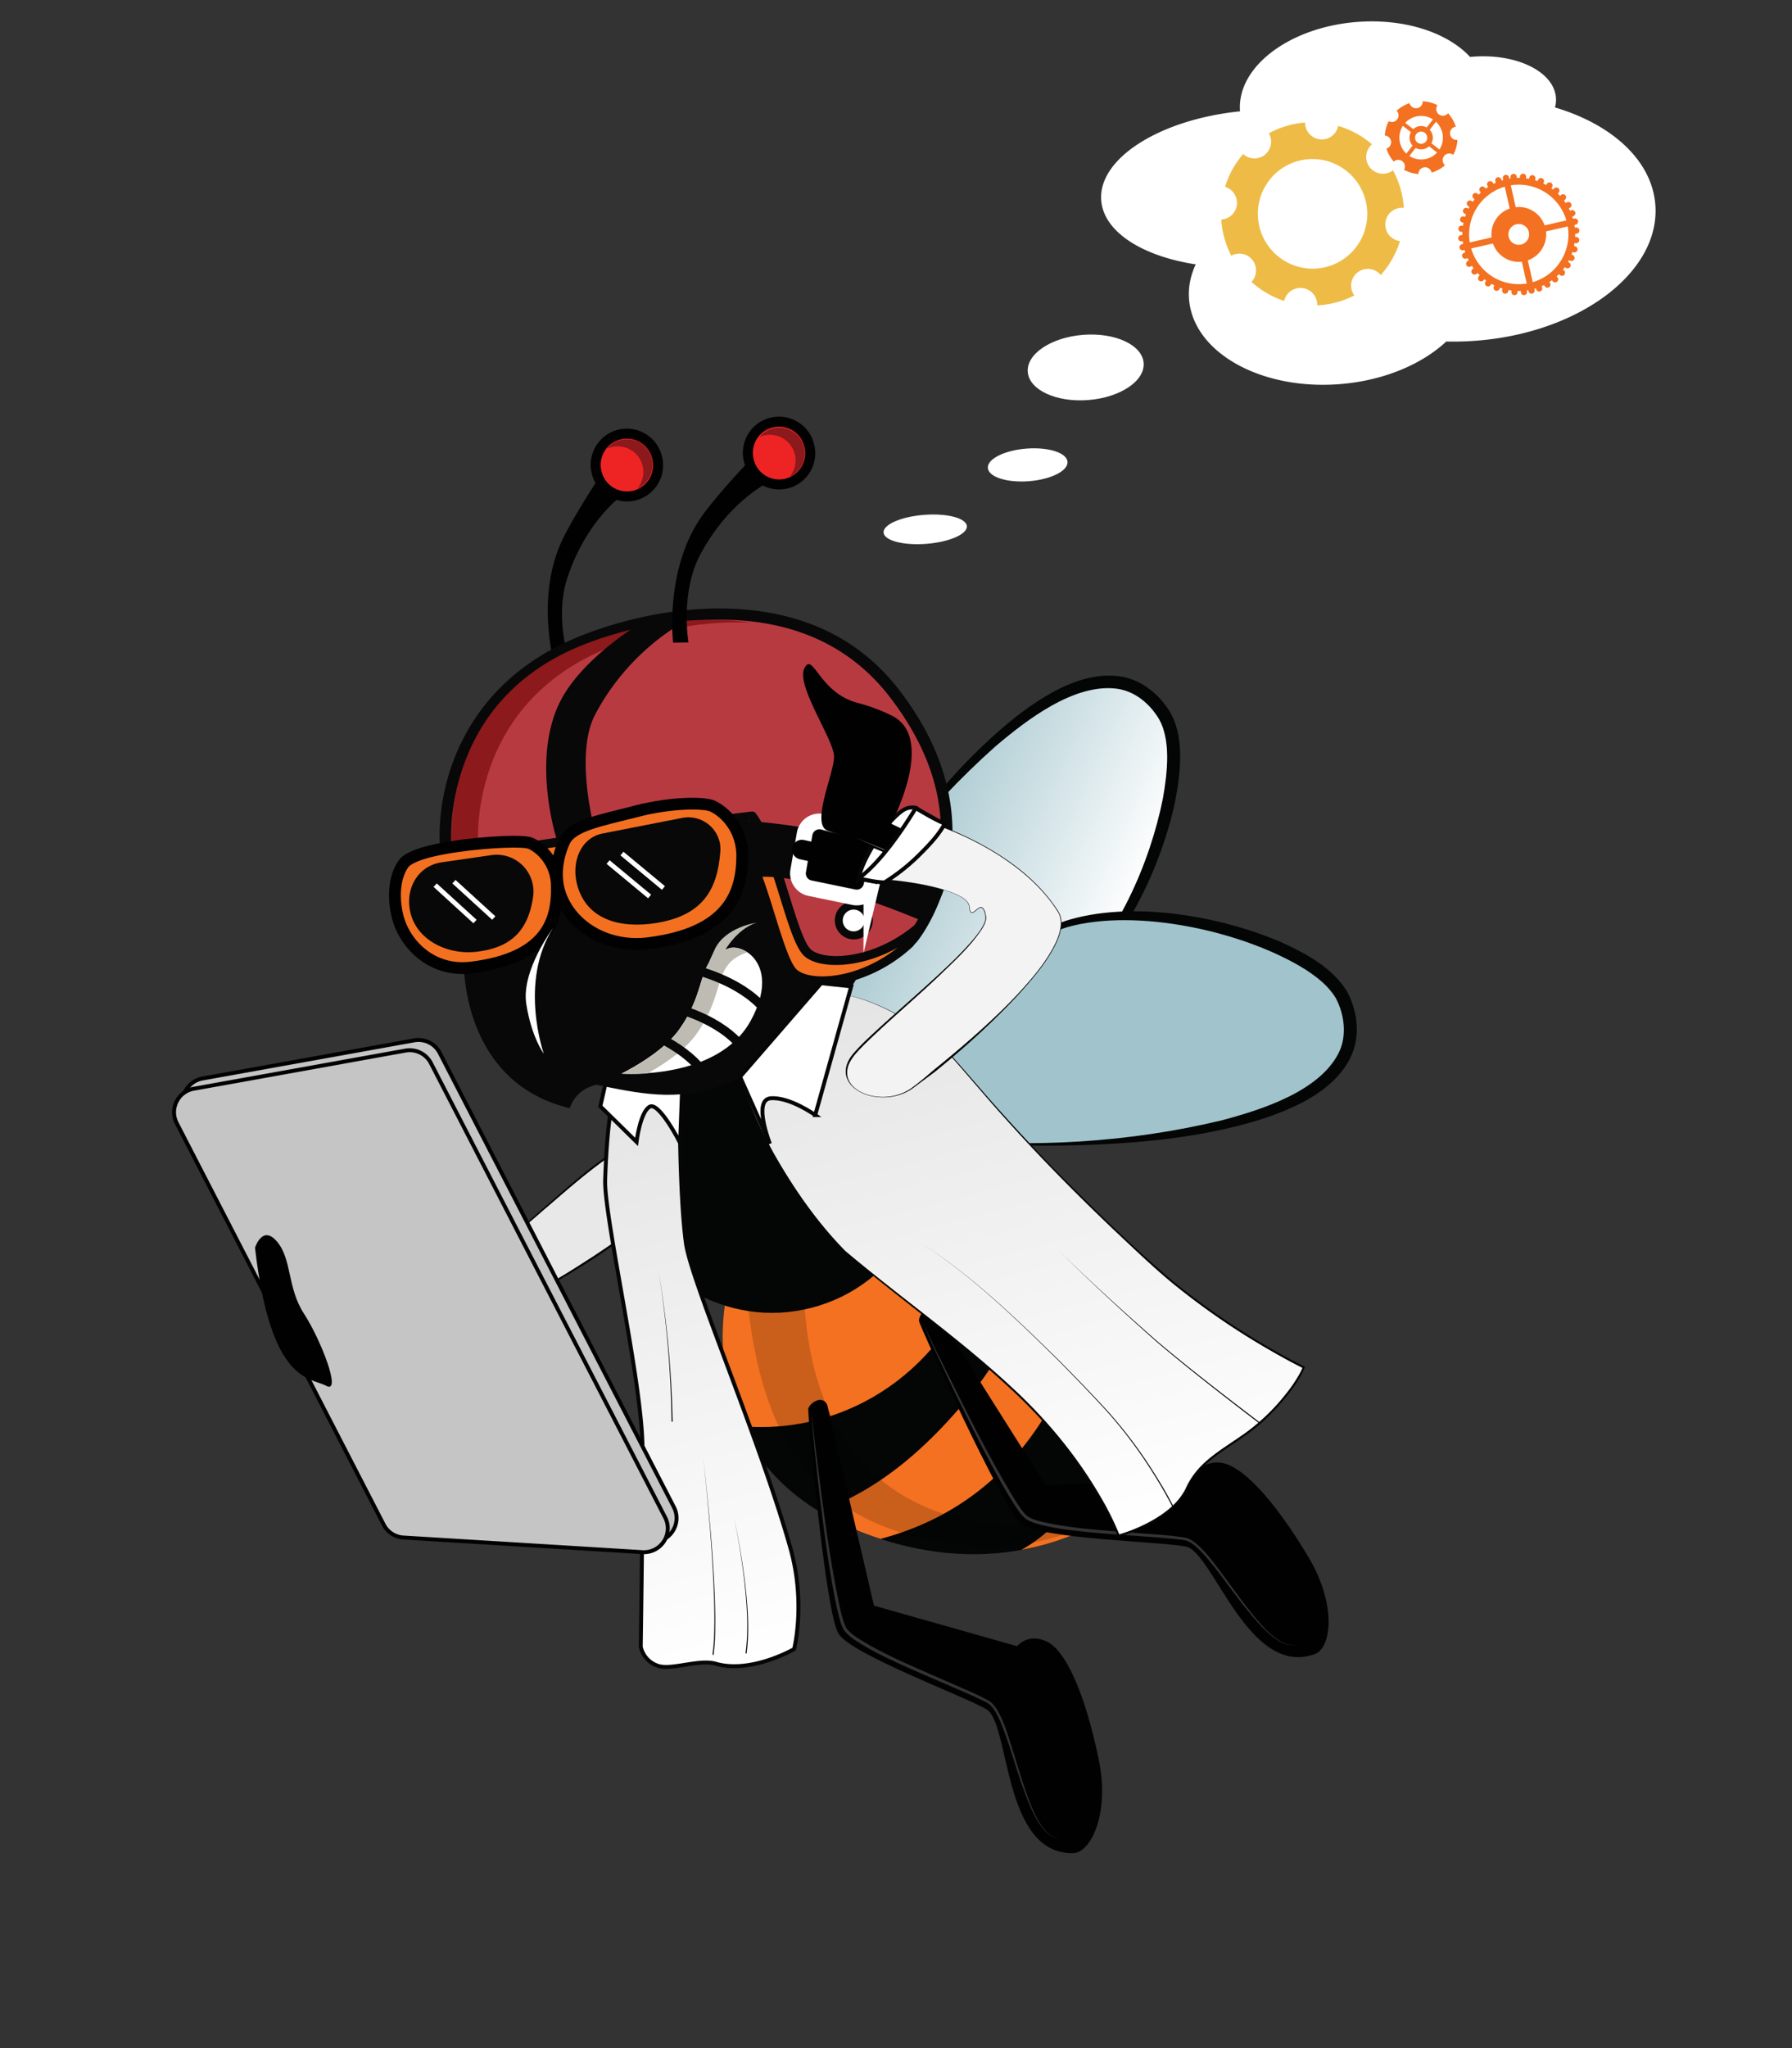
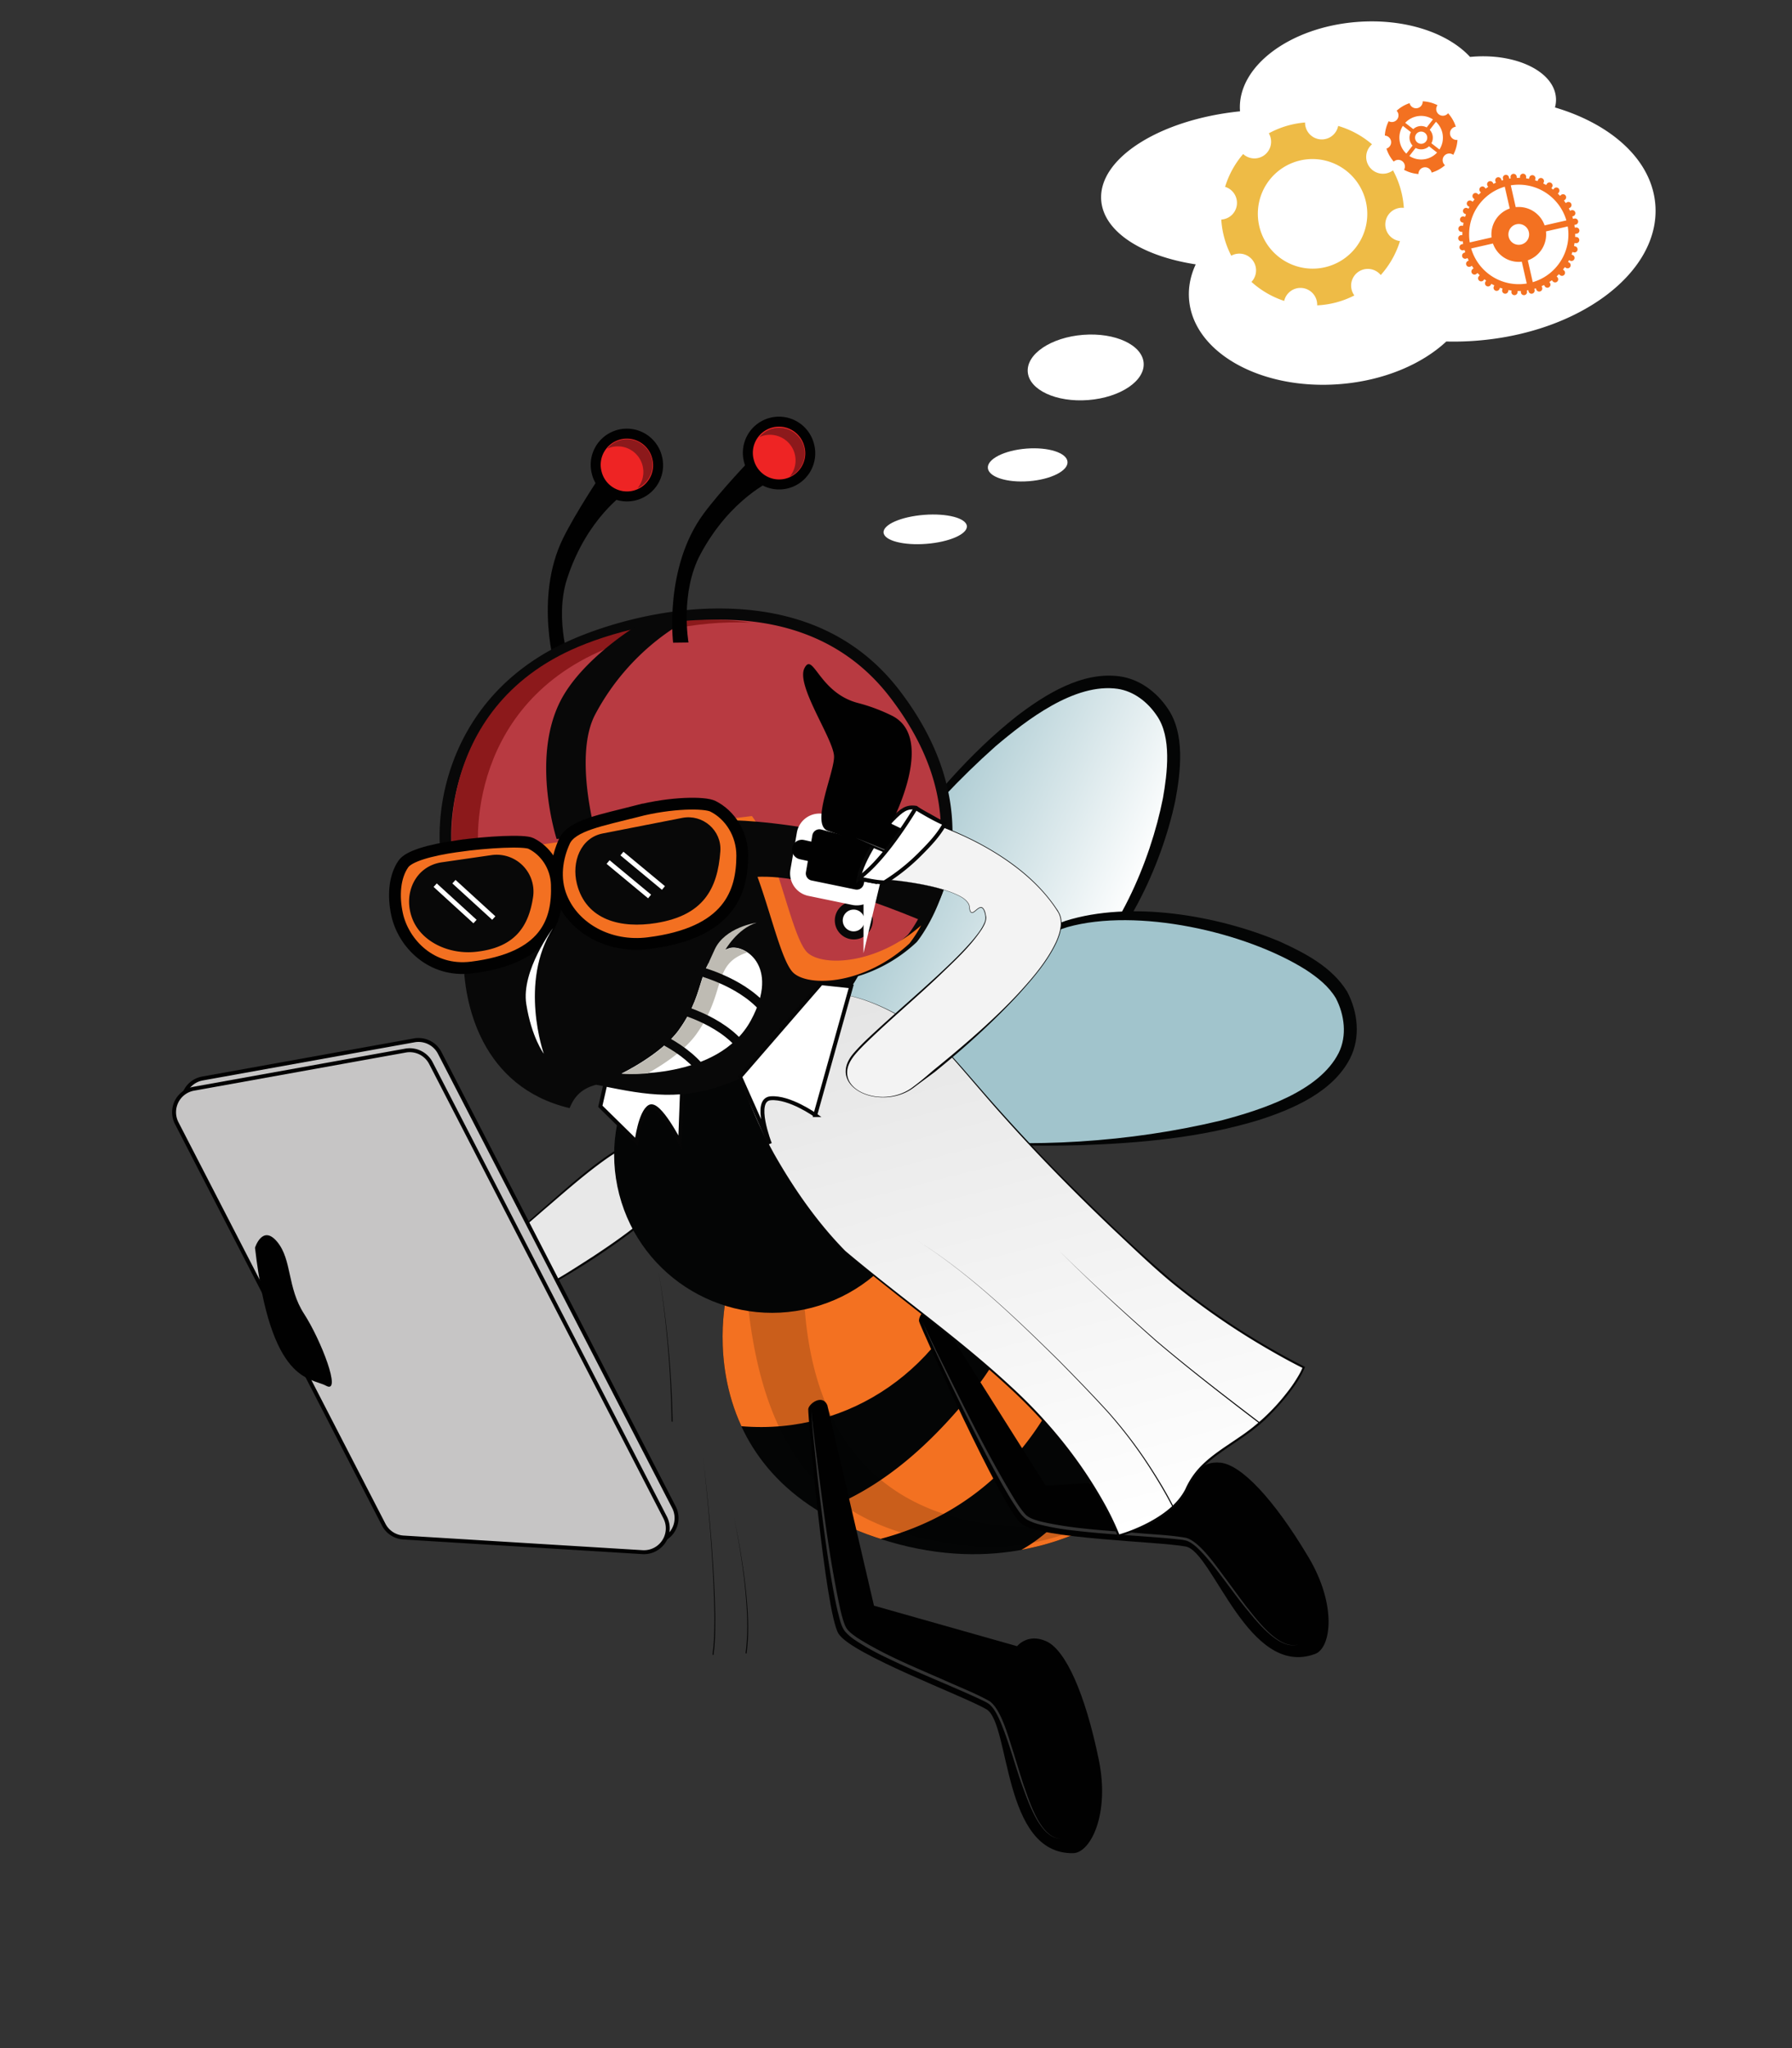
<svg xmlns="http://www.w3.org/2000/svg" width="456" height="521" viewBox="0 0 456 521" fill="none">
  <rect x="0" y="0" width="456" height="521" fill="#333333" stroke="none" />
  <g style="mix-blend-mode:multiply">
    <path style="mix-blend-mode:multiply" d="M202.527 263.816c7.067 8.41 49.678 1.528 68.701-12.611 19.022-14.139 33.377-56.457 24.94-69.468-25.562-39.421-100.707 73.669-93.641 82.079z" fill="url(#a)" />
    <path d="M202.529 263.815c4.836 5.237 19.968 3.556 26.585 2.535 14.399-2.384 30.434-7.236 42.114-16.19 12.877-10.766 21.486-30.911 24.698-47.128 1.118-6.388 2.283-15.53-1.573-21.021-2.32-3.446-5.82-6.187-9.967-6.802-10.918-1.545-23.11 7.888-31.095 14.655-18.164 16.168-33.439 35.719-45.352 56.923-1.695 3.243-7.499 14.025-5.41 17.028zm0 0c-2.114-2.927 3.714-13.928 5.306-17.083 5.707-10.82 12.462-21.063 19.708-30.914 9.168-12.279 19.144-24.173 31.244-33.705 7.243-5.524 16.571-11.359 26.093-10.083 5.046.687 9.416 3.96 12.197 8.09 4.569 6.465 3.363 16.234 1.998 23.527-3.538 16.75-13.069 37.217-26.834 47.825-10.068 7.178-22.11 10.901-34.05 13.569-8.091 1.759-29.743 5.154-35.662-1.226z" fill="#040505" style="mix-blend-mode:multiply" />
  </g>
  <g style="mix-blend-mode:multiply">
    <path style="mix-blend-mode:multiply" d="M221.181 284.434c-2.869-10.604 27.11-41.663 49.577-49.209 22.467-7.546 65.4 4.829 71.263 19.186 17.763 43.497-117.971 40.628-120.84 30.023z" fill="url(#b)" />
    <path d="M221.182 284.434c-1.859-8.514 13.315-24.36 19.357-29.982 9.006-8.281 18.939-16.042 30.579-20.211 16.579-5.245 38.79-1.389 54.579 5.273 6.405 2.905 13.285 6.488 17.118 12.742 2.731 5.167 3.435 11.626.728 16.965-4.379 8.541-14.518 12.881-23.174 15.668-14.734 4.492-30.192 5.893-45.506 6.41-12.224.325-24.488.023-36.629-1.469-3.603-.505-15.848-2.002-17.051-5.397l-.001.001zm0 0c1.249 3.432 13.543 4.835 17.065 5.28 24.207 2.326 48.978.945 72.62-4.737 10.109-2.687 24.834-7.334 29.783-17.164 2.161-4.348 1.481-9.69-.724-13.909-1.818-3.038-4.627-5.262-7.674-7.255-15.412-9.678-42.9-15.794-60.636-10.827-14.022 4.48-27.152 14.871-37.335 25.336-4.64 4.873-14.632 16.322-13.099 23.276z" fill="#040505" style="mix-blend-mode:multiply" />
  </g>
  <path d="M184.89 329.477s-11.328 47.202 41.4 62.666c52.728 15.465 82.528-30.256 82.528-30.256s-12.135-.791-12.968-6.765c-.834-5.973-3.934-40.763-33.201-55.67-26.497-13.496-43.509-3.67-43.509-3.67l-34.25 33.695z" fill="#040505" />
  <path d="M249.456 351.644c18.97-26.033 14.222-50.265 12.216-52.597.322.132.643.262.974.403l.004.002a53.483 53.483 0 0 1 17.192 13.882c-2.385 34.016-18.379 68.204-55.761 78.094-.426-.137-.859-.273-1.276-.413a86.705 86.705 0 0 1-2.251-.793 77.52 77.52 0 0 1-2.086-.812c-.74-.299-1.475-.6-2.184-.913a64.839 64.839 0 0 1-1.774-.819 68.016 68.016 0 0 1-2.163-1.057c-.5-.258-.979-.526-1.462-.792a63.977 63.977 0 0 1-2.132-1.209c-.106-.064-.204-.131-.31-.196 16.669-5.844 29.858-18.365 41.013-32.78zM292.172 337.048c2.636 8.578 3.343 15.667 3.679 18.074.051.367.147.726.287 1.069.024.059.064.109.091.167.12.276.265.539.434.788.022.033.054.06.077.092.195.269.412.521.65.754l.022.02c.272.261.562.502.868.721-1.048 7.354-3.374 14.343-6.667 20.965-.132.103-.269.205-.403.307a82.493 82.493 0 0 1-5.691 3.981c-.175.112-.343.226-.52.337a77.714 77.714 0 0 1-3.468 2.056l-.09.047a76.005 76.005 0 0 1-3.463 1.801c-.27.133-.548.259-.822.39-.996.472-2.015.926-3.057 1.363-.297.125-.593.251-.893.372a69.55 69.55 0 0 1-3.729 1.385c-.1.034-.195.072-.295.106a69.897 69.897 0 0 1-4.418 1.309c-.136.035-.276.063-.411.098a66.607 66.607 0 0 1-4.003.882c-.141.026-.284.049-.424.075 15.25-8.323 30.379-33.926 32.246-57.159z" fill="#F37121" />
  <path d="M249.493 320.889c2.727-8.097 3.068-17.382 1.511-25.609-22.911-6.822-31.863.501-31.863.501l-34.251 33.695s-3.966 16.575 3.77 33.299c27.694 2.347 52.102-14.975 60.833-41.886z" fill="#F37121" />
  <path d="M205.114 309.752c-6.786 73.396 38.7 83.478 74.786 76.807a68.412 68.412 0 0 1-28.35 7.126c-32.877-2.555-58.85-13.95-61.935-70.827l15.499-13.106z" fill="#040505" style="mix-blend-mode:multiply" opacity=".17" />
  <path d="m238.129 333.603 27.96 44.285 37.783-2.222s1.43-4.147 6.699-3.611c5.283.539 13.552 9.196 22.4 24.045 7.276 12.21 5.782 23.091 1.662 24.609-16.995 6.26-25.956-26.023-32.904-27.332-6.949-1.309-36.872-1.895-41.803-5.778-4.93-3.884-25.723-50.098-26.046-51.456-.322-1.358 2.113-4.854 4.249-2.54z" fill="#010101" />
  <g opacity=".39">
    <path opacity=".5" d="M330.389 418.281c-4.934 1.628-10.752-6.081-13.565-9.441-3.613-4.489-6.807-9.348-10.66-13.624-1.215-1.274-2.456-2.595-4.077-3.263-1.003-.321-2.073-.353-3.117-.493-8.62-.831-17.284-1.124-25.899-2.169a62.358 62.358 0 0 1-8.577-1.53 13.325 13.325 0 0 1-3.119-1.205c-1.575-.995-2.513-2.789-3.542-4.277-1.554-2.454-2.975-4.974-4.368-7.508-4.159-7.608-7.968-15.4-11.739-23.203-2.402-5.142-5.038-10.512-7.179-15.773.923 2.204 2.654 5.624 3.703 7.83 6.444 12.89 12.703 25.94 20.226 38.242.771 1.169 1.565 2.408 2.525 3.409.958.951 2.414 1.33 3.704 1.71 8.394 1.984 17.112 2.31 25.698 3.039 3.783.322 7.601.471 11.356 1.132 3.613.932 7.904 7.518 10.213 10.49 1.705 2.333 3.398 4.669 5.148 6.961 2.754 3.429 8.358 11.15 13.27 9.673h-.001z" fill="#fff" />
  </g>
  <path d="m210.52 357.413 11.875 51.01 36.421 10.308s2.712-3.447 7.513-1.21c4.814 2.243 9.783 13.135 13.269 30.066 2.865 13.922-2.117 23.709-6.507 23.789-18.108.332-15.978-33.103-22.112-36.621-6.135-3.519-34.208-13.898-37.591-19.184-3.383-5.287-7.856-55.767-7.716-57.154.14-1.388 3.59-3.892 4.848-1.004z" fill="#010101" />
  <g opacity=".39">
    <path opacity=".5" d="M269.879 467.69c-5.196-.082-8.162-9.274-9.715-13.372-1.94-5.427-3.362-11.065-5.599-16.37-.729-1.603-1.468-3.259-2.779-4.421-.842-.633-1.843-1.014-2.783-1.489-7.87-3.616-15.958-6.738-23.753-10.554a62.457 62.457 0 0 1-7.6-4.26 13.326 13.326 0 0 1-2.551-2.163c-1.164-1.461-1.457-3.455-1.942-5.202-.662-2.828-1.178-5.675-1.662-8.527-1.431-8.551-2.472-17.162-3.474-25.771-.581-5.644-1.308-11.582-1.605-17.254.149 2.385.662 6.183.929 8.611 1.857 14.292 3.485 28.673 6.555 42.763.343 1.359.687 2.787 1.266 4.049.593 1.213 1.844 2.049 2.938 2.832 7.278 4.63 15.406 7.801 23.278 11.309 3.467 1.547 7.026 2.94 10.356 4.798 3.112 2.076 4.996 9.69 6.204 13.262.845 2.763 1.678 5.526 2.58 8.266 1.469 4.134 4.247 13.286 9.36 13.493h-.003z" fill="#fff" />
  </g>
  <path d="M168.562 290.046 115.51 329l-37.407-10.764c-.405 2.704 8.15 5.801 7.561 8.445 9.213 3.176 28.504 9.785 30.007 9.955 1.979.224 55.164-41.541 55.164-41.541 2.869-4.022-2.273-5.049-2.273-5.049z" fill="#010101" />
  <path opacity=".39" d="M78.114 321.71c12.325 2.754 25.759 5.99 38.045 9.015l-.339.065a2956.205 2956.205 0 0 1 29.291-20.756c2.843-1.979 7.015-4.866 9.849-6.801-2.723 2.057-6.81 5.073-9.601 7.146A2966.159 2966.159 0 0 1 116.3 331.46l-.155.111-.184-.046c-12.278-3.073-25.658-6.484-37.846-9.813l-.001-.002z" fill="#fff" />
  <path d="M99.768 308.576s-2.033 9.733-.755 15.134c1.279 5.401 2.689 4.759 2.689 4.759l4.367.01-2.283-18.829-4.018-1.074z" fill="url(#c)" stroke="#080808" stroke-miterlimit="10" />
  <path d="M103.842 310.407s22.513 5.099 23.54 4.074c1.028-1.024.557-.684 2.682-.491 2.125.193 25.093-23.313 31.469-22.921 6.377.391 7.833 11.584 5.44 16.199-2.394 4.615-30.256 22.291-32.89 21.965-2.634-.327-28.671-2.028-28.671-2.028l-1.57-16.798z" fill="url(#d)" />
  <path d="M103.842 310.407c6.278 1.344 12.57 2.676 18.913 3.661 1.187.169 2.378.345 3.573.396.316.032.636.003.941-.086.325-.299.673-.822 1.189-.754.525.059.991.151 1.498.191.268.006.53-.082.741-.248 2.718-1.809 5.803-4.756 8.318-6.891 4.843-4.228 9.649-8.516 14.899-12.249 2.002-1.361 4.038-2.794 6.405-3.473 1.637-.447 3.458.221 4.673 1.351 3.334 3.185 4.018 9.619 2.727 13.869a5.815 5.815 0 0 1-1.193 2.195 29.431 29.431 0 0 1-3.577 3.294 183.396 183.396 0 0 1-24.183 15.873 35.523 35.523 0 0 1-3.279 1.578c-.472.174-1.013.415-1.568.336a92.062 92.062 0 0 0-2.09-.194c-4.975-.417-21.206-1.56-26.425-1.939l-.097-.007-.009-.097-1.456-16.808v.002zm0 0 1.684 16.787-.106-.103a2217.32 2217.32 0 0 1 26.446 1.715c.588.051 1.536.114 2.108.179.45.062.884-.152 1.338-.313 5.474-2.464 10.511-5.819 15.56-9.047 4.01-2.652 7.981-5.379 11.725-8.395a30.137 30.137 0 0 0 3.507-3.222c2.585-3.051 1.908-10.213-.039-13.489-.922-1.678-2.536-3.089-4.51-3.192-1.157-.044-2.256.488-3.293.991a35.512 35.512 0 0 0-4.064 2.513c-5.228 3.711-10.059 7.967-14.918 12.149-2.558 2.148-5.64 5.056-8.414 6.873a1.818 1.818 0 0 1-.777.3c-.546-.036-1.13-.152-1.651-.215-.402-.041-.632.383-.916.619-.32.287-.813.192-1.204.203a33.576 33.576 0 0 1-3.603-.436c-6.339-1.072-12.609-2.487-18.873-3.917z" fill="#060606" />
  <path d="m99.768 308.576 5.723 1.528s2.093 2.822 2.883 8.2c.468 3.376.473 6.801.015 10.179l-6.686-.014s.937-15.167-1.935-19.893z" fill="url(#e)" stroke="#060606" stroke-linecap="round" stroke-linejoin="round" />
  <path d="M206.546 332.644c21.475-5.568 34.369-27.497 28.799-48.979s-27.495-34.382-48.97-28.814c-21.476 5.568-34.37 27.497-28.8 48.979 5.57 21.482 27.495 34.383 48.971 28.814z" fill="#040505" />
-   <path d="M157.533 275.17s-2.794 2.438-3.541 24.912c-.306 9.23 8.962 49.376 9.477 66.932.228 7.781-.422 51.853-.422 51.853a6.536 6.536 0 0 0 4.441 4.873c3.373 1.117 10.44-1.759 14.631-.549 9.026 2.607 19.949-3.722 19.949-3.722s3.015-11.675-.924-25.656c-7.722-27.41-25.301-68.05-26.59-77.519-1.946-14.3-1.567-43.035-1.567-43.035l-15.454 1.911z" fill="url(#f)" stroke="#060606" stroke-miterlimit="10" />
  <path d="M178.905 370.412c1.524 13.624 2.87 27.314 3.116 41.032-.012 2.469-.001 5.481-.275 7.92l-.167 1.581-.278-.043c.089-.945.278-2.207.316-3.138.126-1.791.168-4.5.175-6.319-.17-13.713-1.44-27.403-2.887-41.033zM186.727 385.827c1.248 5.702 2.241 11.463 2.919 17.262.644 5.799 1.094 11.677.336 17.493l-.279-.043c.8-5.774.398-11.654-.197-17.434-.63-5.801-1.578-11.569-2.779-17.278zM167.592 323.387a262.639 262.639 0 0 1 3.577 38.225l-.282.002a262.357 262.357 0 0 0-3.295-38.227z" fill="#080808" />
  <path d="m154.165 275.205 19.579-2.968-.68 18.459s-5.381-10.583-7.776-9.174c-2.395 1.409-3.313 8.934-3.313 8.934l-9.212-9.055 1.402-6.196z" fill="url(#g)" stroke="#060606" stroke-miterlimit="10" />
  <path d="M159.175 125.316s-9.809 6.36-14.857 21.843c-3.441 10.556.95 22.615.95 22.615l-3.849.734s-5.628-18.367 1.854-33.577c3.256-6.618 9.577-16.036 9.577-16.036l6.325 4.421z" fill="#010101" />
  <path d="M161.527 126.021a7.924 7.924 0 0 0 5.68-9.659 7.923 7.923 0 1 0-15.337 3.976 7.923 7.923 0 0 0 9.657 5.683z" fill="#EE2424" stroke="#010101" stroke-width="2.543" stroke-miterlimit="10" />
  <path d="M162.498 116.26a6.51 6.51 0 0 0-7.988-2.141c.36-.441.776-.833 1.237-1.165a6.504 6.504 0 0 1 7.233-.231 6.512 6.512 0 0 1 2.085 8.974 6.512 6.512 0 0 1-2.837 2.488 6.511 6.511 0 0 0 .27-7.925z" fill="#8C191B" />
  <path d="M117.974 243.199c-.138 12.106 4.603 33.362 26.969 38.669.87-2.148 2.413-4.857 6.779-5.951 10.609 2.151 20.211 4.362 31.942.229 29.933-10.547 47.278-38.742 38.741-62.976-8.537-24.235-39.724-35.33-69.657-24.784-29.934 10.547-34.46 27.402-34.774 54.813z" fill="#080808" />
  <path d="M232.168 238.682s22.358-27.166-4.472-62.175c-22.186-28.949-62.108-20.67-80.516-12.974-38.933 16.277-34.79 55.889-32.423 57.863 2.368 1.974 30.355-4.68 73.8-9.992 6.42 8.707 10.071 31.225 14.216 34.829 4.145 3.603 18.201 2.839 29.395-7.551z" fill="#B83A41" />
  <path d="M201.765 247.317c-2.157-1.875-3.81-6.936-6.329-15.039-2.165-6.961-4.604-14.806-7.619-19.334-19.853 2.447-36.523 5.179-48.744 7.181-18.259 2.993-23.599 3.793-25.301 2.372-1.798-1.499-2.668-10.176-1.095-19.117 1.914-10.877 8.869-30.688 33.944-41.171 5.861-2.452 21.45-8.078 39.498-7.374 18.362.716 32.756 7.711 42.78 20.793 14.176 18.497 14.653 34.863 12.556 45.336-2.28 11.393-7.893 18.312-8.131 18.601a1.61 1.61 0 0 1-.139.147 38.24 38.24 0 0 1-13.241 8.068c-7.88 2.775-15.122 2.196-18.179-.463zm36.797-26.977c2.828-14.364-1.233-28.817-12.069-42.955-25.642-33.46-73.393-14.773-78.753-12.531-19.243 8.045-27.152 21.803-30.399 31.928-3.759 11.72-2.434 21.703-1.575 23.468 1.972.458 11.686-1.134 22.883-2.969 12.428-2.036 29.45-4.826 49.758-7.308a1.472 1.472 0 0 1 1.368.572c3.515 4.765 6.169 13.304 8.512 20.838 1.882 6.055 3.829 12.316 5.496 13.765 3.411 2.966 16.672 2.372 27.287-7.419.589-.751 5.498-7.264 7.492-17.389z" fill="#080808" />
  <path d="M147.137 164.525c10.154-4.273 27.126-8.646 43.891-6.144-14.472-.687-28.396 3.091-37.197 6.795-35.718 15.033-33.393 51.668-31.083 56.959-3.587.396-5.755.42-6.339-.087-2.322-2.004-6.837-41.713 30.728-57.523z" fill="#8C191B" />
  <path d="M117.403 217.613c3.165.053 30.414-4.701 73.942-10.04 6.428 8.704 10.07 31.225 14.22 34.827 4.075 3.537 17.724 2.848 28.842-7.025a32.632 32.632 0 0 1-2.97 4.591c-11.223 10.399-25.304 11.173-29.454 7.571-4.15-3.603-7.792-26.123-14.22-34.828-43.528 5.34-71.571 12.014-73.941 10.041-1.745-1.453-2.844-5.244 3.581-5.137z" fill="#F37021" />
-   <path d="M201.174 248.406c-2.209-1.918-3.992-7.652-6.248-14.911-2.193-7.055-4.667-15.013-7.754-19.553-19.978 2.467-36.748 5.221-49.032 7.238-17.801 2.925-23.509 3.786-25.11 2.453-1.272-1.059-2.199-3-1.511-4.661.49-1.184 1.918-2.581 5.936-2.514 1.199.021 6.832-.808 15.359-2.064 13.044-1.919 32.755-4.82 58.413-7.967a1.179 1.179 0 0 1 1.096.457c3.49 4.727 6.137 13.242 8.472 20.754 1.894 6.093 3.853 12.393 5.581 13.893 3.452 2.995 16.415 2.614 27.239-6.997a1.22 1.22 0 0 1 1.533-.084 1.115 1.115 0 0 1 .31 1.446 33.667 33.667 0 0 1-3.094 4.773 1.15 1.15 0 0 1-.112.119 38.175 38.175 0 0 1-13.194 8.035c-7.769 2.737-14.884 2.186-17.884-.417zm3.582-5.137c-2.209-1.918-3.993-7.652-6.248-14.911-2.193-7.055-4.667-15.013-7.754-19.553-25.281 3.11-44.733 5.972-57.644 7.872-9.258 1.363-14.357 2.113-15.759 2.09-1.992-.033-3.345.347-3.621 1.015-.243.587.236 1.522.845 2.052 1.518.638 11.584-1.016 23.228-2.928 12.45-2.045 29.501-4.846 49.842-7.341a1.175 1.175 0 0 1 1.096.458c3.49 4.726 6.137 13.241 8.472 20.754 1.894 6.092 3.854 12.392 5.582 13.892 3.346 2.904 15.137 2.67 25.596-5.61-9.816 5.467-19.972 5.39-23.635 2.21z" fill="#080808" />
  <path d="M116.558 215.21c-7.468 1.051-12.56 2.615-13.901 4.53-2.236 3.19-2.669 8.057-1.598 12.905 1.584 7.176 8.571 14.754 18.944 13.456 19.014-2.381 22.023-11.841 21.697-21.113-.164-4.668-2.888-8.625-6.576-10.442-1.75-.863-11.099-.388-18.566.664z" fill="#F37021" stroke="#010101" stroke-width="3" stroke-miterlimit="10" />
  <path d="m125.059 217.51-12.634 1.827c-6.831.987-10.025 8.154-7.419 14.547 2.34 5.736 9.281 8.959 16.089 8.224 9.728-1.051 13.393-6.196 14.552-13.919a9.377 9.377 0 0 0-2.61-8.002 9.365 9.365 0 0 0-7.978-2.677z" fill="#080808" />
  <path d="M158.168 273.06s24.615 1.85 32.929-13.554c7.57-14.027-1.963-19.584-5.629-18.291-8.76 3.087-4.944 9.964-12.74 20.777-4.485 6.222-14.56 11.068-14.56 11.068z" fill="#fff" />
  <path d="M189.872 242.36c-8.76 3.087-4.944 9.963-12.74 20.777-3.168 4.393-9.116 8.097-12.342 9.897a49.31 49.31 0 0 1-6.602.085s10.074-4.846 14.56-11.068c7.796-10.814 3.981-17.692 12.741-20.777 1.202-.424 3.034-.106 4.688 1.001a2.933 2.933 0 0 0-.305.085z" fill="#BEBBB3" />
  <path d="M176.042 157.17s-15.144 6.739-24.583 24.556c-5.542 10.46.144 30.512.144 30.512l-9.957 1.18s-6.517-20.091.841-34.872c5.416-10.881 19.68-19.462 19.68-19.462l13.875-1.914zM218.434 238.814a4.835 4.835 0 1 0-2.427-9.36 4.835 4.835 0 0 0 2.427 9.36z" fill="#080808" />
  <path d="M217.917 236.817a2.771 2.771 0 0 0 1.986-3.379 2.771 2.771 0 1 0-1.986 3.379z" fill="#fff" />
  <path d="m193.398 257.116 1.721-1.521c-6.433-7.282-17.433-9.854-17.898-9.959l-.51 2.239c.107.024 10.752 2.522 16.687 9.241zM187.054 266.031l1.686-1.56c-6.598-7.134-17.653-9.455-18.12-9.55l-.459 2.251c.107.02 10.805 2.276 16.893 8.859zM177.887 273.154l1.82-1.404c-5.933-7.695-16.737-10.996-17.193-11.134l-.658 2.201c.103.033 10.557 3.237 16.031 10.337z" fill="#080808" />
  <path d="m111.141 224.712-.81.888 10.138 9.251.809-.887-10.137-9.252zM115.917 223.821l-.81.888 10.138 9.251.809-.887-10.137-9.252z" fill="#fff" />
  <path d="M235.147 234.451s-15.489-6.659-28.579-9.784c-13.089-3.126-18.322-.888-18.322-.888s.464-1.875.63-6.122c.18-4.618-3.105-8.994-3.105-8.994s9.364-.186 27.496 3.387c18.132 3.574 27.972 9.938 27.972 9.938s-.997 7.772-6.092 12.463z" fill="#080808" />
  <path d="m223.796 216.651-2.064 8.7a3.823 3.823 0 0 1-4.495 2.864l-11.132-2.297a3.827 3.827 0 0 1-2.997-4.406l1.638-9.401a3.828 3.828 0 0 1 4.729-3.048l11.559 2.998a3.827 3.827 0 0 1 2.762 4.59z" fill="#010101" stroke="#fff" stroke-width="4" stroke-miterlimit="10" />
  <path d="m206.115 216.566-2.065-.46" stroke="#010101" stroke-width="5" stroke-linecap="round" stroke-linejoin="round" />
  <path d="M162.015 206.337c-8.803 2.283-16.511 3.554-18.385 7.638-1.924 4.194-2.759 9.437-.767 14.31 3.233 7.906 12.214 12.862 22.103 11.628 20.629-2.575 23.882-12.952 23.91-22.256.016-5.598-3.157-10.425-7.467-12.573-2.086-1.039-10.589-1.029-19.394 1.253z" fill="#F37021" stroke="#010101" stroke-width="3" stroke-miterlimit="10" />
  <path d="m173.59 208.045-20.233 3.961c-5.621 1.101-7.957 7.255-6.557 12.81 2.331 9.249 11.176 11.416 20.166 9.967 11.98-1.931 15.638-8.621 16.336-18.245.384-5.32-4.479-9.518-9.712-8.493z" fill="#080808" />
  <path d="m155.117 218.81-.766.925 10.565 8.759.766-.925-10.565-8.759zM158.642 216.65l-.767.925 10.566 8.759.766-.925-10.565-8.759z" fill="#fff" />
  <path d="M192.521 234.696s-8.086 1.112-10.685 6.876c-2.599 5.765-1.604 3.348-1.604 3.348l4.247-3.177s3.057-5.494 8.042-7.047z" fill="#BEBBB3" />
  <path d="M140.713 236.104s-8.123 10.795-6.793 19.28c1.331 8.486 4.453 12.639 4.453 12.639s-6.425-18.238 2.34-31.919z" fill="#fff" />
  <path d="M196.678 122.096s-10.771 4.543-18.452 18.902c-5.237 9.79-3.026 22.431-3.026 22.431l-3.917.049s-2.325-19.07 7.705-32.732c4.364-5.945 12.237-14.11 12.237-14.11l5.453 5.46z" fill="#010101" />
  <path d="M200.245 122.973a7.923 7.923 0 0 0 5.679-9.659 7.923 7.923 0 1 0-15.337 3.976 7.924 7.924 0 0 0 9.658 5.683z" fill="#EE2424" stroke="#010101" stroke-width="2.543" stroke-miterlimit="10" />
  <path d="M201.228 113.321a6.517 6.517 0 0 0-7.988-2.142c.36-.44.776-.832 1.237-1.165a6.513 6.513 0 0 1 10.215 6.366 6.517 6.517 0 0 1-3.733 4.866 6.515 6.515 0 0 0 .269-7.925z" fill="#8C191B" />
  <path d="M207.628 252.563s12.675-2.057 30.233 11.99c7.21 5.768 17.143 22.221 55.339 57.071 17.532 15.996 38.552 26.188 38.552 26.188s-1.607 4.726-9.103 12.222c-7.497 7.497-16.649 9.851-20.538 18.405-3.889 8.554-17.45 12.179-17.45 12.179s-5.452-14.919-21.296-31.607c-14.829-15.621-45.1-36.836-49.763-42.025-18.911-21.045-24.3-40.612-24.3-40.612l18.326-23.811z" fill="url(#h)" />
  <path d="M207.628 252.564c10.448-.827 21.583 5.15 29.619 11.401 2.003 1.498 3.732 3.328 5.412 5.17 2.233 2.465 4.387 4.998 6.573 7.501a472.629 472.629 0 0 0 20.277 21.976c9.38 9.399 18.901 18.711 29.021 27.314a186.082 186.082 0 0 0 33.334 21.652l.215.107-.082.211c-1.054 2.572-2.656 4.786-4.341 6.953a64.427 64.427 0 0 1-5.5 6.037c-3.931 3.786-8.757 6.44-13.066 9.711-2.122 1.634-4.09 3.506-5.536 5.772-.738 1.116-1.238 2.429-1.924 3.573-3.649 5.74-10.599 8.997-16.901 10.939l-.234.067-.091-.237a71.004 71.004 0 0 0-4.09-8.461c-6.157-10.966-14.225-20.812-23.495-29.294-13.29-12.321-28.147-22.772-41.954-34.478-7.157-7.323-13.065-15.866-18.079-24.775-3.016-5.533-5.717-11.269-7.562-17.308-.059-.08 18.389-23.759 18.403-23.831h.001zm0 0c.036-.043-18.391 24.092-18.245 23.788 1.87 6.003 4.601 11.724 7.638 17.222 5.036 8.855 10.94 17.356 18.092 24.632 13.843 11.661 28.747 22.062 42.044 34.386 9.315 8.504 17.431 18.389 23.625 29.397a71.388 71.388 0 0 1 4.134 8.535l-.325-.169a41.727 41.727 0 0 0 7.482-3.004c3.816-2.01 7.543-4.671 9.562-8.571a19.697 19.697 0 0 1 4.032-5.922c2.882-2.916 6.443-5.041 9.776-7.353a51.342 51.342 0 0 0 11.802-10.984 37.004 37.004 0 0 0 3.406-5.001c.325-.577.612-1.177.856-1.793l.133.317c-2.988-1.487-5.898-3.098-8.779-4.765a185.519 185.519 0 0 1-24.634-16.985c-5.128-4.247-9.907-8.881-14.759-13.432-9.637-9.166-18.988-18.641-27.859-28.553-4.458-4.932-8.699-10.059-13.108-15.032-1.668-1.847-3.37-3.67-5.359-5.175-8.004-6.295-19.071-12.306-29.512-11.54l-.002.002z" fill="#060606" />
  <path d="M207.45 283.627s-6.522-4.655-11.353-4.266c-4.593.371-.183 11.582-.183 11.582l-7.588-17.051 20.644-23.809 7.634.813-9.154 32.731z" fill="url(#i)" stroke="#060606" stroke-miterlimit="10" />
  <path d="M233.289 315.463c13.398 8.431 24.913 19.518 36.176 30.556 4.149 4.189 8.335 8.487 12.327 12.834a115.274 115.274 0 0 1 10.817 14.125c2.155 3.32 4.2 6.711 6.016 10.236l-.253.124c-1.796-3.511-3.83-6.908-5.97-10.226a114.881 114.881 0 0 0-10.755-14.129c-3.978-4.358-8.147-8.665-12.283-12.865-11.225-11.069-22.705-22.188-36.074-30.656l-.001.001zM269.386 318.018c8.019 7.952 16.427 15.513 24.889 22.984 8.619 7.295 17.592 14.169 26.574 21.011l-.17.224c-8.971-6.867-17.926-13.762-26.533-21.084-8.439-7.508-16.783-15.137-24.76-23.136v.001z" fill="#080808" />
  <path d="M218.538 223.356c.831-4.697 5.951-12.233 8.412-14.755 2.46-2.523 3.731-3.518 6.143-3.129 1.387 1.082 3.083 1.777 4.594 2.705-5.102 5.217-10.329 10.34-14.784 16.148-1.444-.294-3.031-.507-4.365-.969z" fill="url(#j)" stroke="#080808" stroke-miterlimit="10" />
  <path d="M225.895 276.28s43.153-42.529 43.345-44.403c.191-1.874-42.465-22.36-42.465-22.36s11.68-21.901.093-27.522a45.084 45.084 0 0 0-8.483-3.163c-10.014-2.557-11.475-13.213-13.684-8.861-2.21 4.352 7.224 17.727 7.527 22.284.264 3.962-6.164 17.481-1.544 19.081 2.713.94 5.552 1.841 5.552 1.841l43.578 18.184-38.961 42.37s.081 4.954 5.042 2.549z" fill="#010101" />
  <path opacity=".39" d="M217.788 213.126c14.407 5.716 29.371 11.865 43.728 17.824l.514.213-.377.413c-10.727 11.734-23.345 25.347-34.286 36.893a1110.2 1110.2 0 0 1-4.963 5.212 742.122 742.122 0 0 1 4.776-5.381c8.802-9.891 20.056-22.204 29.01-31.972l4.886-5.282.137.626c-14.346-6.011-29.215-12.326-43.426-18.545l.001-.001z" fill="#fff" />
  <path d="M223.442 223.654c4.419-.058 22.848 2.345 23.237 6.987.388 4.641 3.185-3.516 4.171 2.498.986 6.013-28.731 28.58-33.897 35.491-6.173 8.257 7.357 13.808 15.191 8.126 5.506-3.993 43.822-34.154 37.095-44.878-6.727-10.725-20.01-18.477-32.785-22.752-4.784 4.146-9.051 9.374-13.012 14.528z" fill="url(#k)" />
  <path d="M223.442 223.654c2.167.045 4.329.225 6.474.537 4.283.608 8.592 1.37 12.64 2.942 1.457.635 3.114 1.318 3.949 2.759.335.6.173 1.35.495 1.953.607 1.041 2.045-1.85 3.099-.905.597.611.697 1.503.848 2.304.067 1.131-.527 2.141-1.075 3.074-3.004 4.536-7.091 8.221-10.976 11.981-6.283 5.967-12.964 11.51-19.139 17.587-2.11 2.17-4.853 4.833-4.039 8.139.553 2.111 2.541 3.513 4.511 4.23 4.05 1.476 8.861.81 12.245-1.894 1.743-1.287 3.386-2.702 5.026-4.115 4.19-3.382 8.382-6.908 12.368-10.516 3.204-2.909 6.344-5.9 9.292-9.071 3.644-3.969 7.23-8.138 9.548-13.039.861-1.935 1.564-4.124 1.071-6.242a4.966 4.966 0 0 0-.616-1.468c-2.598-4.125-6.042-7.66-9.849-10.687-6.809-5.367-14.697-9.251-22.888-12.018-4.544 4.061-9.12 9.362-12.986 14.448l.002.001zm0 0c3.952-5.169 8.054-10.282 12.957-14.594 4.116 1.249 8.192 3.078 12.065 5.035 7.657 3.999 14.926 9.231 19.936 16.373.609.898 1.298 1.793 1.54 2.872.505 2.165-.203 4.382-1.076 6.35-2.32 4.926-5.931 9.099-9.54 13.12-6.623 7.172-13.894 13.728-21.475 19.871-1.737 1.3-3.496 2.572-5.23 3.876-2.602 2.005-6.002 2.826-9.249 2.503-6.194-.557-11.039-5.441-6.19-11.124 2.13-2.482 4.577-4.65 6.974-6.857 4.816-4.366 9.735-8.62 14.511-13.028 3.165-2.948 6.325-5.928 9.114-9.237 1.019-1.248 2.035-2.535 2.685-4.018.495-.997.321-2.094-.053-3.092a1.72 1.72 0 0 0-.406-.654c-.976-.848-2.352 2.056-3.104.85-.331-.613-.156-1.379-.48-1.964-.809-1.424-2.447-2.111-3.887-2.742-4.036-1.583-8.343-2.36-12.619-2.981a52.345 52.345 0 0 0-6.472-.559h-.001z" fill="#060606" />
  <path d="M218.475 223.427c2.194.449 4.308.945 6.568 1.037a49.87 49.87 0 0 0 8.949-7.096c2.501-2.506 4.762-4.84 6.425-7.847-2.571-1.107-5.002-2.54-7.387-3.979-3.465 5.7-9.207 14.076-14.555 17.885z" fill="url(#l)" stroke="#060606" stroke-linecap="round" stroke-linejoin="round" />
  <path d="m165.723 392.204-60.828-3.723a6.063 6.063 0 0 1-5.021-3.275L47.206 283.084a6.065 6.065 0 0 1 4.315-8.752l53.901-9.707a6.068 6.068 0 0 1 6.467 3.19l59.595 115.552a6.069 6.069 0 0 1-2.665 8.202 6.058 6.058 0 0 1-3.096.635z" fill="#C6C5C5" stroke="#010101" stroke-miterlimit="10" />
  <path d="m163.486 394.81-60.828-3.723a6.064 6.064 0 0 1-5.021-3.275L44.969 285.69a6.073 6.073 0 0 1 1.742-7.629 6.085 6.085 0 0 1 2.573-1.124l53.902-9.707a6.066 6.066 0 0 1 6.466 3.191l59.595 115.552a6.065 6.065 0 0 1-5.761 8.837z" fill="#C6C5C5" stroke="#010101" stroke-miterlimit="10" />
  <path d="M64.89 317.374s1.899-6.047 5.67-1.47c3.77 4.576 2.498 11.627 6.802 18.265 4.306 6.638 9.688 20.533 5.643 18.33-4.045-2.202-14.118-.36-18.115-35.125z" fill="#010101" />
  <ellipse cx="235.436" cy="134.648" rx="10.629" ry="3.697" transform="rotate(-4.445 235.436 134.648)" fill="#fff" />
  <ellipse cx="261.51" cy="118.252" rx="10.167" ry="4.159" transform="rotate(-4.445 261.51 118.252)" fill="#fff" />
  <ellipse cx="276.271" cy="93.464" rx="14.789" ry="8.319" transform="rotate(-4.445 276.271 93.464)" fill="#fff" />
  <path fill-rule="evenodd" clip-rule="evenodd" d="M374.078 14.481c-5.695-6.164-16.601-9.84-28.78-8.894-17.304 1.346-30.626 11.513-29.756 22.71l.002.021c-20.481 2.088-36.148 12.03-35.322 22.656.623 8.01 10.444 14.188 24.048 16.272-1.323 2.82-1.935 5.815-1.697 8.876 1.048 13.487 18.195 23.153 38.298 21.59 11.166-.867 20.896-5.017 27.161-10.847a74.655 74.655 0 0 0 7.672-.204c26.465-2.057 46.845-17.546 45.519-34.595-.878-11.296-11.063-20.443-25.534-24.732.221-.82.306-1.658.24-2.505-.514-6.617-10.008-11.274-21.204-10.404a34.64 34.64 0 0 0-.647.056z" fill="#fff" />
  <path d="M331.421 73.265a4.266 4.266 0 0 1 3.753 4.406 23.084 23.084 0 0 0 9.456-2.52 4.259 4.259 0 0 1-.773-3.106 4.242 4.242 0 0 1 4.685-3.619 4.26 4.26 0 0 1 2.808 1.535 23.122 23.122 0 0 0 4.89-8.634 4.262 4.262 0 0 1-2.127-7.56 4.245 4.245 0 0 1 3.116-.894 23.23 23.23 0 0 0-2.761-9.544 4.242 4.242 0 0 1-3.084.83 4.26 4.26 0 0 1-2.255-7.456 23.208 23.208 0 0 0-8.615-4.671 4.245 4.245 0 0 1-7.339 2.008 4.264 4.264 0 0 1-1.085-2.88 23.09 23.09 0 0 0-9.217 2.749c.511.88.691 1.912.507 2.912a4.246 4.246 0 0 1-4.308 3.473 4.255 4.255 0 0 1-2.736-1.116 23.113 23.113 0 0 0-4.593 8.35 4.265 4.265 0 0 1 2.994 4.573 4.243 4.243 0 0 1-3.967 3.745c.2 3.208 1.065 6.34 2.54 9.199a4.241 4.241 0 0 1 2.918-.444 4.26 4.26 0 0 1 2.224 7.102 23.171 23.171 0 0 0 8.328 4.837 4.249 4.249 0 0 1 4.641-3.275zm-11.25-20.516a13.923 13.923 0 0 1 3.231-7.412 13.891 13.891 0 0 1 14.886-4.195 13.974 13.974 0 0 1 9.593 12.169 13.937 13.937 0 0 1-1.724 7.903 13.889 13.889 0 0 1-13.777 7.023 13.953 13.953 0 0 1-9.304-5.219 13.973 13.973 0 0 1-2.905-10.269z" fill="#EEBB46" />
  <path d="M362.428 42.559a1.692 1.692 0 0 1 1.865 1.345 9.184 9.184 0 0 0 3.41-1.872 1.695 1.695 0 0 1-.234-2.346 1.684 1.684 0 0 1 2.335-.298 9.203 9.203 0 0 0 1.066-3.8 1.69 1.69 0 0 1-1.887-1.472 1.69 1.69 0 0 1 1.467-1.887 9.249 9.249 0 0 0-1.969-3.425 1.686 1.686 0 0 1-2.345.291 1.697 1.697 0 0 1-.346-2.34 9.205 9.205 0 0 0-3.768-.985 1.686 1.686 0 0 1-1.452 1.755 1.691 1.691 0 0 1-1.881-1.29 9.184 9.184 0 0 0-3.296 1.937 1.697 1.697 0 0 1 .131 2.201 1.689 1.689 0 0 1-2.154.457 9.21 9.21 0 0 0-.978 3.66 1.697 1.697 0 0 1 1.587 1.483 1.691 1.691 0 0 1-1.174 1.823 9.238 9.238 0 0 0 1.853 3.31 1.687 1.687 0 0 1 2.2-.08 1.695 1.695 0 0 1 .416 2.165 9.2 9.2 0 0 0 3.674 1.075 1.684 1.684 0 0 1 1.48-1.707zm4.697-8.214a5.524 5.524 0 0 1-.839 3.69l-2.048-1.595a2.952 2.952 0 0 0-.427-3.419l1.59-2.045a5.536 5.536 0 0 1 1.724 3.37zm-5.3 2.221a1.552 1.552 0 0 1-1.738-1.656 1.552 1.552 0 0 1 1.058-1.359 1.547 1.547 0 0 1 1.661.46 1.56 1.56 0 0 1 .324 1.428 1.538 1.538 0 0 1-.73.938c-.177.1-.373.165-.575.19zm-.882-7.04a5.51 5.51 0 0 1 3.686.847l-1.59 2.046a2.949 2.949 0 0 0-3.414.422l-2.046-1.595a5.498 5.498 0 0 1 3.364-1.72zm-4.803 6.179a5.509 5.509 0 0 1 .839-3.688l2.045 1.596a2.956 2.956 0 0 0 .429 3.417l-1.59 2.046a5.517 5.517 0 0 1-1.723-3.371zm2.495 3.974 1.589-2.046a2.943 2.943 0 0 0 3.414-.423l2.046 1.596a5.516 5.516 0 0 1-3.364 1.72 5.533 5.533 0 0 1-3.686-.848h.001zM377.502 71.292l.224-.26c.148.112.297.226.45.334l-.182.289a.791.791 0 0 0 .248 1.084.78.78 0 0 0 1.081-.248l.182-.289c.244.136.491.262.74.383l-.132.317a.788.788 0 0 0 .422 1.027.783.783 0 0 0 1.026-.423l.132-.316c.214.075.428.147.646.211l-.082.334a.791.791 0 0 0 .579.95.784.784 0 0 0 .948-.579l.079-.333c.252.048.504.087.757.12l-.026.342a.785.785 0 0 0 1.566.117l.026-.34c.263.005.53.004.792-.006l.031.34a.782.782 0 0 0 .853.727.781.781 0 0 0 .681-.559c.03-.1.039-.205.028-.31l-.03-.342c.117-.017.233-.035.35-.054l.076.335a.786.786 0 0 0 1.53-.35l-.076-.333c.134-.038.267-.08.398-.121l.122.32a.8.8 0 0 0 .411.438.788.788 0 0 0 .86-.143.782.782 0 0 0 .196-.85l-.119-.318c.207-.093.412-.188.614-.29l.168.294a.792.792 0 0 0 .475.37.786.786 0 0 0 .888-1.15l-.169-.296c.213-.139.427-.282.632-.433l.215.265a.785.785 0 1 0 1.219-.99l-.216-.266c.196-.179.386-.36.573-.549l.255.225a.783.783 0 0 0 1.304-.636.788.788 0 0 0-.263-.541l-.257-.226c.158-.199.312-.404.462-.614l.289.182a.793.793 0 0 0 .592.1.781.781 0 0 0 .59-.94.782.782 0 0 0-.347-.491l-.289-.182c.082-.146.156-.294.232-.442l.314.14a.777.777 0 0 0 .6.014.792.792 0 0 0 .435-.415.781.781 0 0 0-.4-1.038l-.308-.14c.079-.212.154-.427.224-.641l.329.087a.782.782 0 0 0 .959-.557.786.786 0 0 0-.555-.962l-.326-.088c.052-.25.097-.503.135-.755l.338.033a.784.784 0 0 0 .691-1.284.77.77 0 0 0-.538-.28l-.339-.034c.012-.265.016-.53.011-.794l.342-.023a.785.785 0 0 0-.105-1.57l-.34.024a14.127 14.127 0 0 0-.1-.683l.334-.075a.785.785 0 0 0 .476-1.228.8.8 0 0 0-.517-.32.786.786 0 0 0-.309.013l-.332.077c-.056-.2-.118-.4-.184-.599l.317-.125a.787.787 0 0 0-.577-1.463l-.318.126c-.095-.205-.195-.41-.299-.612l.295-.173a.782.782 0 0 0 .378-.788.786.786 0 0 0-1.176-.567l-.295.174a12.746 12.746 0 0 0-.44-.628l.259-.219a.78.78 0 0 0 .257-.843.771.771 0 0 0-.388-.467.787.787 0 0 0-.874.104l-.26.218a12.321 12.321 0 0 0-.556-.567l.221-.256a.79.79 0 0 0-.084-1.11.785.785 0 0 0-1.108.084l-.224.26a11.42 11.42 0 0 0-.449-.333l.181-.29a.787.787 0 0 0-.839-1.185.786.786 0 0 0-.49.349l-.181.288a14.27 14.27 0 0 0-.738-.382l.131-.317a.787.787 0 0 0-1.023-1.024.783.783 0 0 0-.426.42l-.131.315a15.955 15.955 0 0 0-.645-.213l.079-.333a.784.784 0 0 0-1.525-.37l-.08.333a15.458 15.458 0 0 0-.756-.12l.023-.34a.787.787 0 0 0-.723-.843.783.783 0 0 0-.841.725l-.025.339c-.265-.006-.53-.004-.793.006l-.03-.34a.786.786 0 0 0-1.378-.424.787.787 0 0 0-.186.565l.031.343c-.116.018-.233.034-.349.053l-.075-.334a.786.786 0 1 0-1.531.349l.076.334c-.133.038-.267.08-.398.121l-.122-.32a.789.789 0 0 0-1.016-.468.773.773 0 0 0-.44.418.789.789 0 0 0-.012.607l.121.317c-.208.093-.411.189-.616.29l-.166-.294a.785.785 0 0 0-1.364.78l.168.296c-.214.14-.423.283-.632.434l-.215-.266a.783.783 0 0 0-1.381.417.788.788 0 0 0 .162.574l.216.266c-.194.178-.386.36-.573.55l-.254-.226a.787.787 0 0 0-.871-.13.782.782 0 0 0-.443.763.802.802 0 0 0 .274.544l.254.225c-.157.201-.311.405-.459.616l-.29-.182a.778.778 0 0 0-.601-.117.785.785 0 0 0-.234 1.446l.291.182c-.082.146-.159.292-.233.44l-.314-.139a.78.78 0 0 0-.859.15.787.787 0 0 0 .222 1.289l.31.14c-.081.21-.155.425-.226.64l-.328-.087a.782.782 0 0 0-.951.56.782.782 0 0 0 .077.592c.102.18.271.311.47.367l.326.088c-.053.249-.097.503-.135.755l-.339-.033a.784.784 0 0 0-.837.707.787.787 0 0 0 .685.857l.34.034c-.011.265-.016.53-.012.794l-.342.022a.787.787 0 0 0 .106 1.57l.34-.023c.026.228.06.456.099.683l-.333.076a.783.783 0 0 0-.582.938.788.788 0 0 0 .929.595l.335-.076c.056.2.118.4.183.599l-.316.126a.78.78 0 0 0-.431.418.794.794 0 0 0-.01.602.8.8 0 0 0 .418.432.788.788 0 0 0 .601.01l.316-.127c.095.206.195.41.298.612l-.294.175a.79.79 0 0 0-.265 1.07.787.787 0 0 0 1.063.284l.294-.174c.141.213.287.422.441.628l-.262.218a.777.777 0 0 0-.197.239.775.775 0 0 0-.06.605.79.79 0 0 0 .687.552.783.783 0 0 0 .576-.19l.261-.216c.18.193.364.383.556.567l-.218.256a.78.78 0 0 0-.117.874.795.795 0 0 0 .46.397.785.785 0 0 0 .846-.246l-.001.002zm19.659-4.919a12.576 12.576 0 0 1-7.127 5.398l-1.261-5.553a6.957 6.957 0 0 0 3.595-2.868 6.983 6.983 0 0 0 1.027-4.49l5.541-1.261a12.63 12.63 0 0 1-1.775 8.776v-.002zm-12.093-4.506a2.64 2.64 0 0 1-1.196-2.68 2.635 2.635 0 0 1 5.235.372 2.639 2.639 0 0 1-4.039 2.308zm-.627-14.726a12.6 12.6 0 0 1 8.757 1.78 12.648 12.648 0 0 1 5.389 7.144l-5.541 1.261a6.973 6.973 0 0 0-2.865-3.603 6.95 6.95 0 0 0-4.481-1.03l-1.259-5.552zm-8.66 5.746a12.573 12.573 0 0 1 7.128-5.399l1.261 5.553a6.959 6.959 0 0 0-3.595 2.87 6.984 6.984 0 0 0-1.025 4.489l-5.542 1.262a12.615 12.615 0 0 1 1.773-8.775zm-1.425 10.31 5.542-1.262a6.97 6.97 0 0 0 2.863 3.604 6.945 6.945 0 0 0 4.481 1.029l1.262 5.553a12.602 12.602 0 0 1-8.759-1.779 12.646 12.646 0 0 1-5.387-7.145h-.002z" fill="#F37121" />
  <defs>
    <linearGradient id="a" x1="284.949" y1="237.824" x2="225.289" y2="210.082" gradientUnits="userSpaceOnUse">
      <stop stop-color="#fff" />
      <stop offset="1" stop-color="#A1C4CC" />
    </linearGradient>
    <linearGradient id="b" x1="-691917" y1="312139" x2="-647023" y2="300498" gradientUnits="userSpaceOnUse">
      <stop stop-color="#fff" />
      <stop offset="1" stop-color="#A1C4CC" />
    </linearGradient>
    <linearGradient id="c" x1="98.206" y1="319.394" x2="105.335" y2="318.085" gradientUnits="userSpaceOnUse">
      <stop stop-color="#fff" />
      <stop offset="1" stop-color="#A0C4CB" />
    </linearGradient>
    <linearGradient id="d" x1="315867" y1="62213.6" x2="315512" y2="70743.6" gradientUnits="userSpaceOnUse">
      <stop stop-color="#E8E8E8" />
      <stop offset="1" stop-color="#fff" />
    </linearGradient>
    <linearGradient id="e" x1="-88827.1" y1="67506.9" x2="-88562.3" y2="67438.3" gradientUnits="userSpaceOnUse">
      <stop stop-color="#fff" />
      <stop offset="1" stop-color="#BABABA" />
    </linearGradient>
    <linearGradient id="f" x1="150.13" y1="277.09" x2="188.285" y2="424.242" gradientUnits="userSpaceOnUse">
      <stop stop-color="#E4E4E4" />
      <stop offset="1" stop-color="#fff" />
    </linearGradient>
    <linearGradient id="g" x1="-65591" y1="91021" x2="-67347.1" y2="91476.4" gradientUnits="userSpaceOnUse">
      <stop stop-color="#fff" />
      <stop offset="1" stop-color="#BABABA" />
    </linearGradient>
    <linearGradient id="h" x1="242.732" y1="243.461" x2="281.126" y2="391.535" gradientUnits="userSpaceOnUse">
      <stop stop-color="#E4E4E4" />
      <stop offset="1" stop-color="#fff" />
    </linearGradient>
    <linearGradient id="i" x1="-24460.4" y1="177577" x2="-28305.5" y2="180260" gradientUnits="userSpaceOnUse">
      <stop stop-color="#fff" />
      <stop offset="1" stop-color="#BABABA" />
    </linearGradient>
    <linearGradient id="j" x1="78622.6" y1="62968" x2="78011.1" y2="64590.1" gradientUnits="userSpaceOnUse">
      <stop stop-color="#fff" />
      <stop offset="1" stop-color="#A0C4CB" />
    </linearGradient>
    <linearGradient id="k" x1="336241" y1="222667" x2="330702" y2="237360" gradientUnits="userSpaceOnUse">
      <stop stop-color="#F3F3F3" />
      <stop offset=".948" stop-color="#BABABA" />
    </linearGradient>
    <linearGradient id="l" x1="78399.6" y1="66552.2" x2="77722.9" y2="68347.2" gradientUnits="userSpaceOnUse">
      <stop stop-color="#fff" />
      <stop offset="1" stop-color="#BABABA" />
    </linearGradient>
  </defs>
</svg>